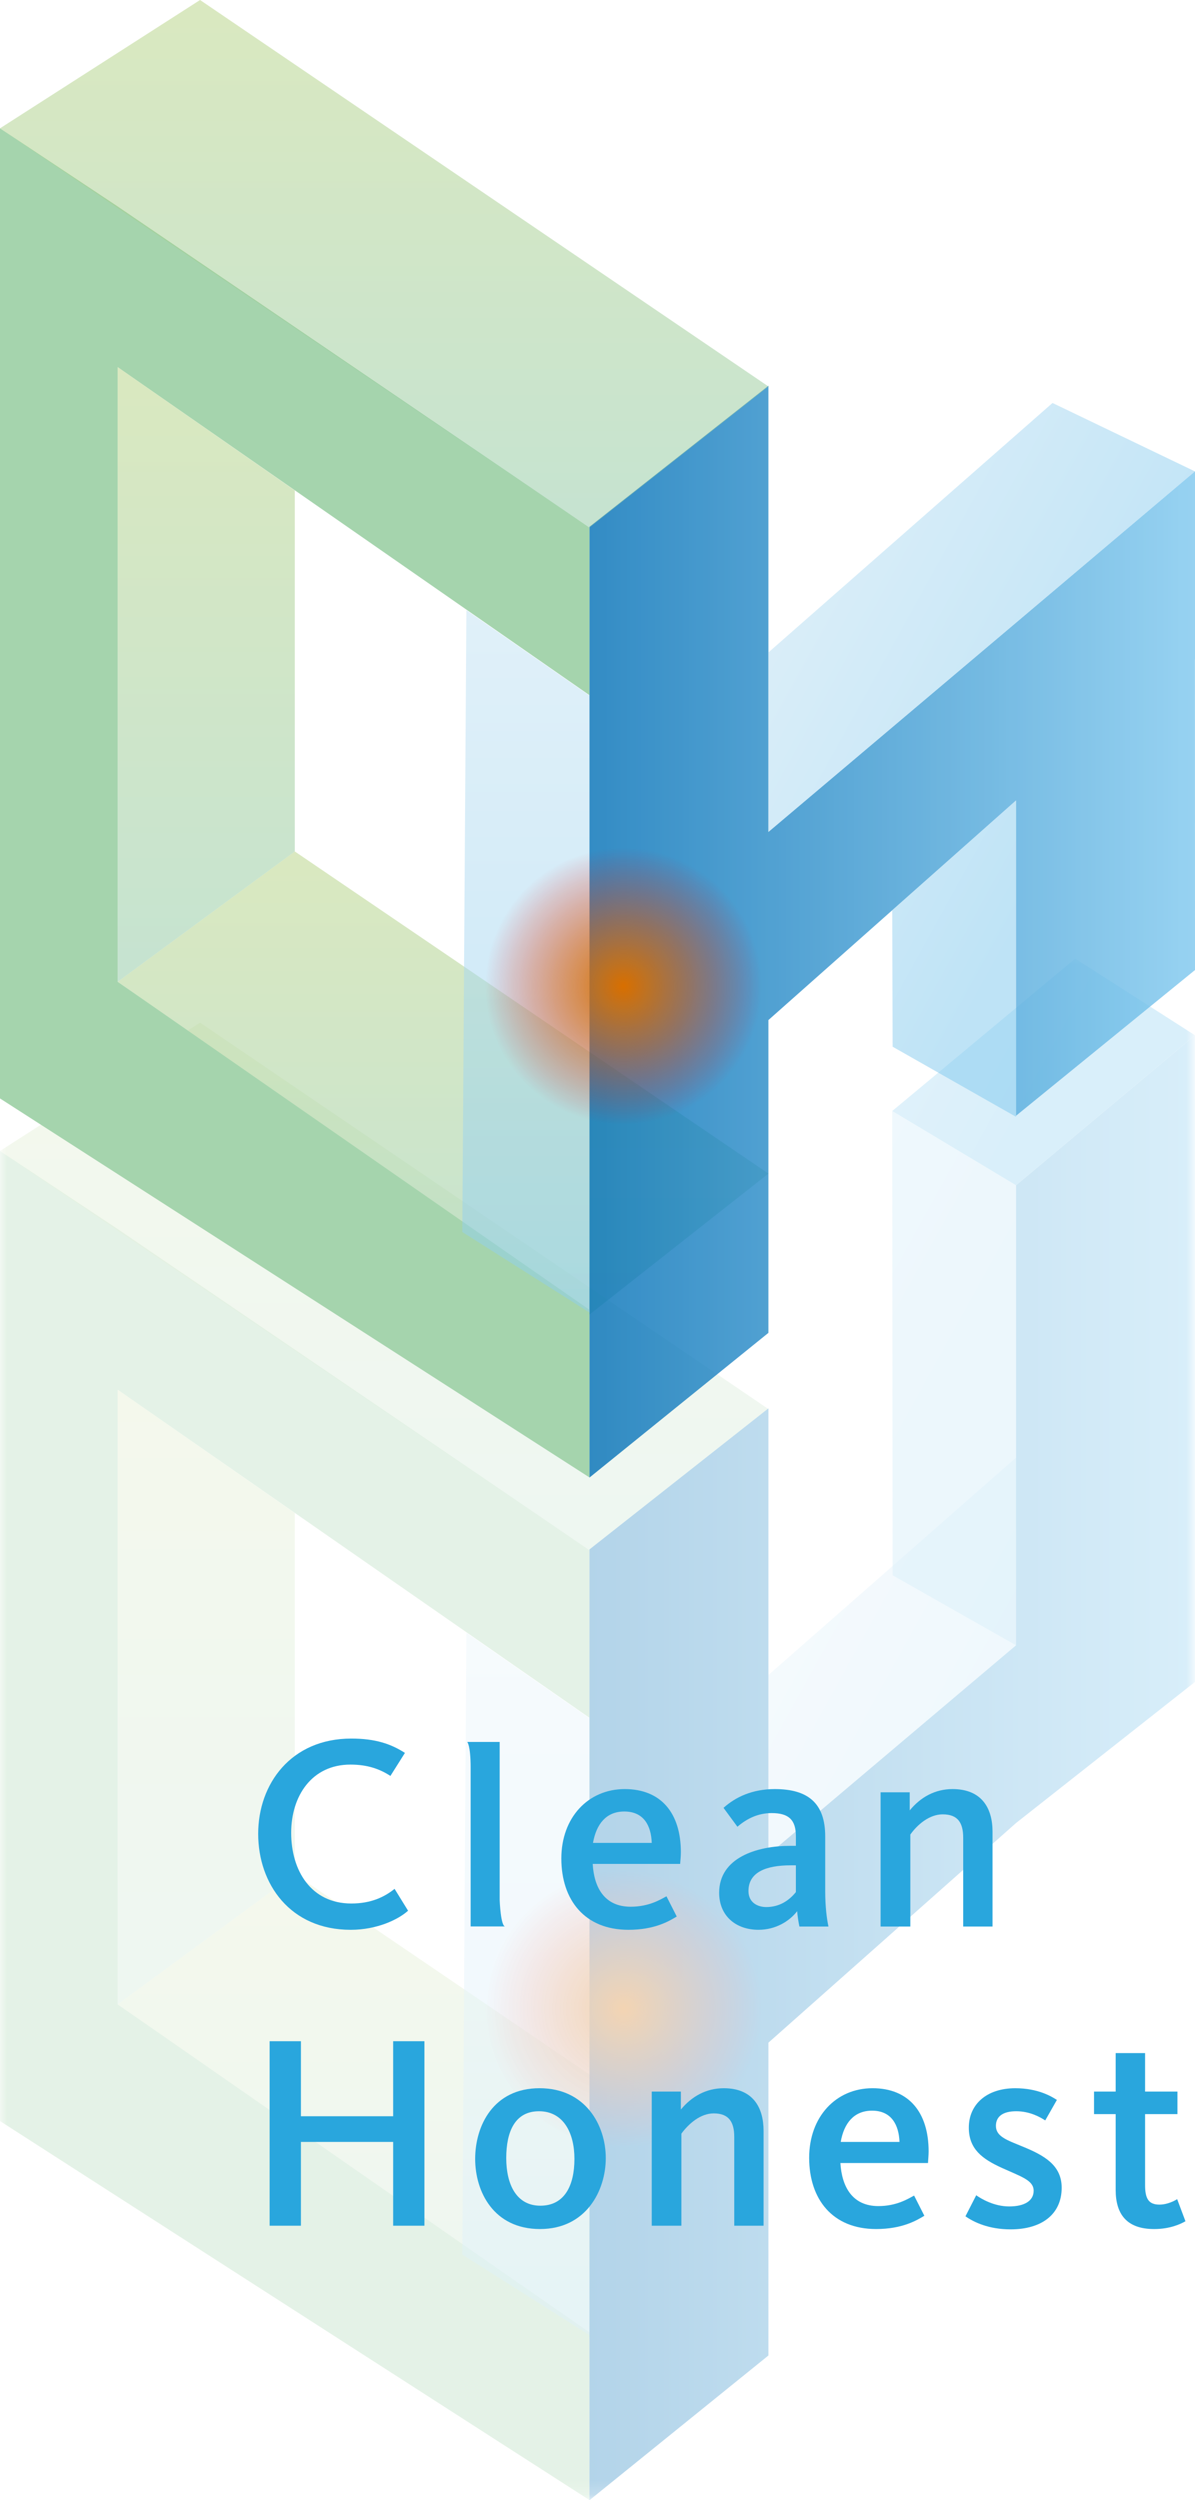
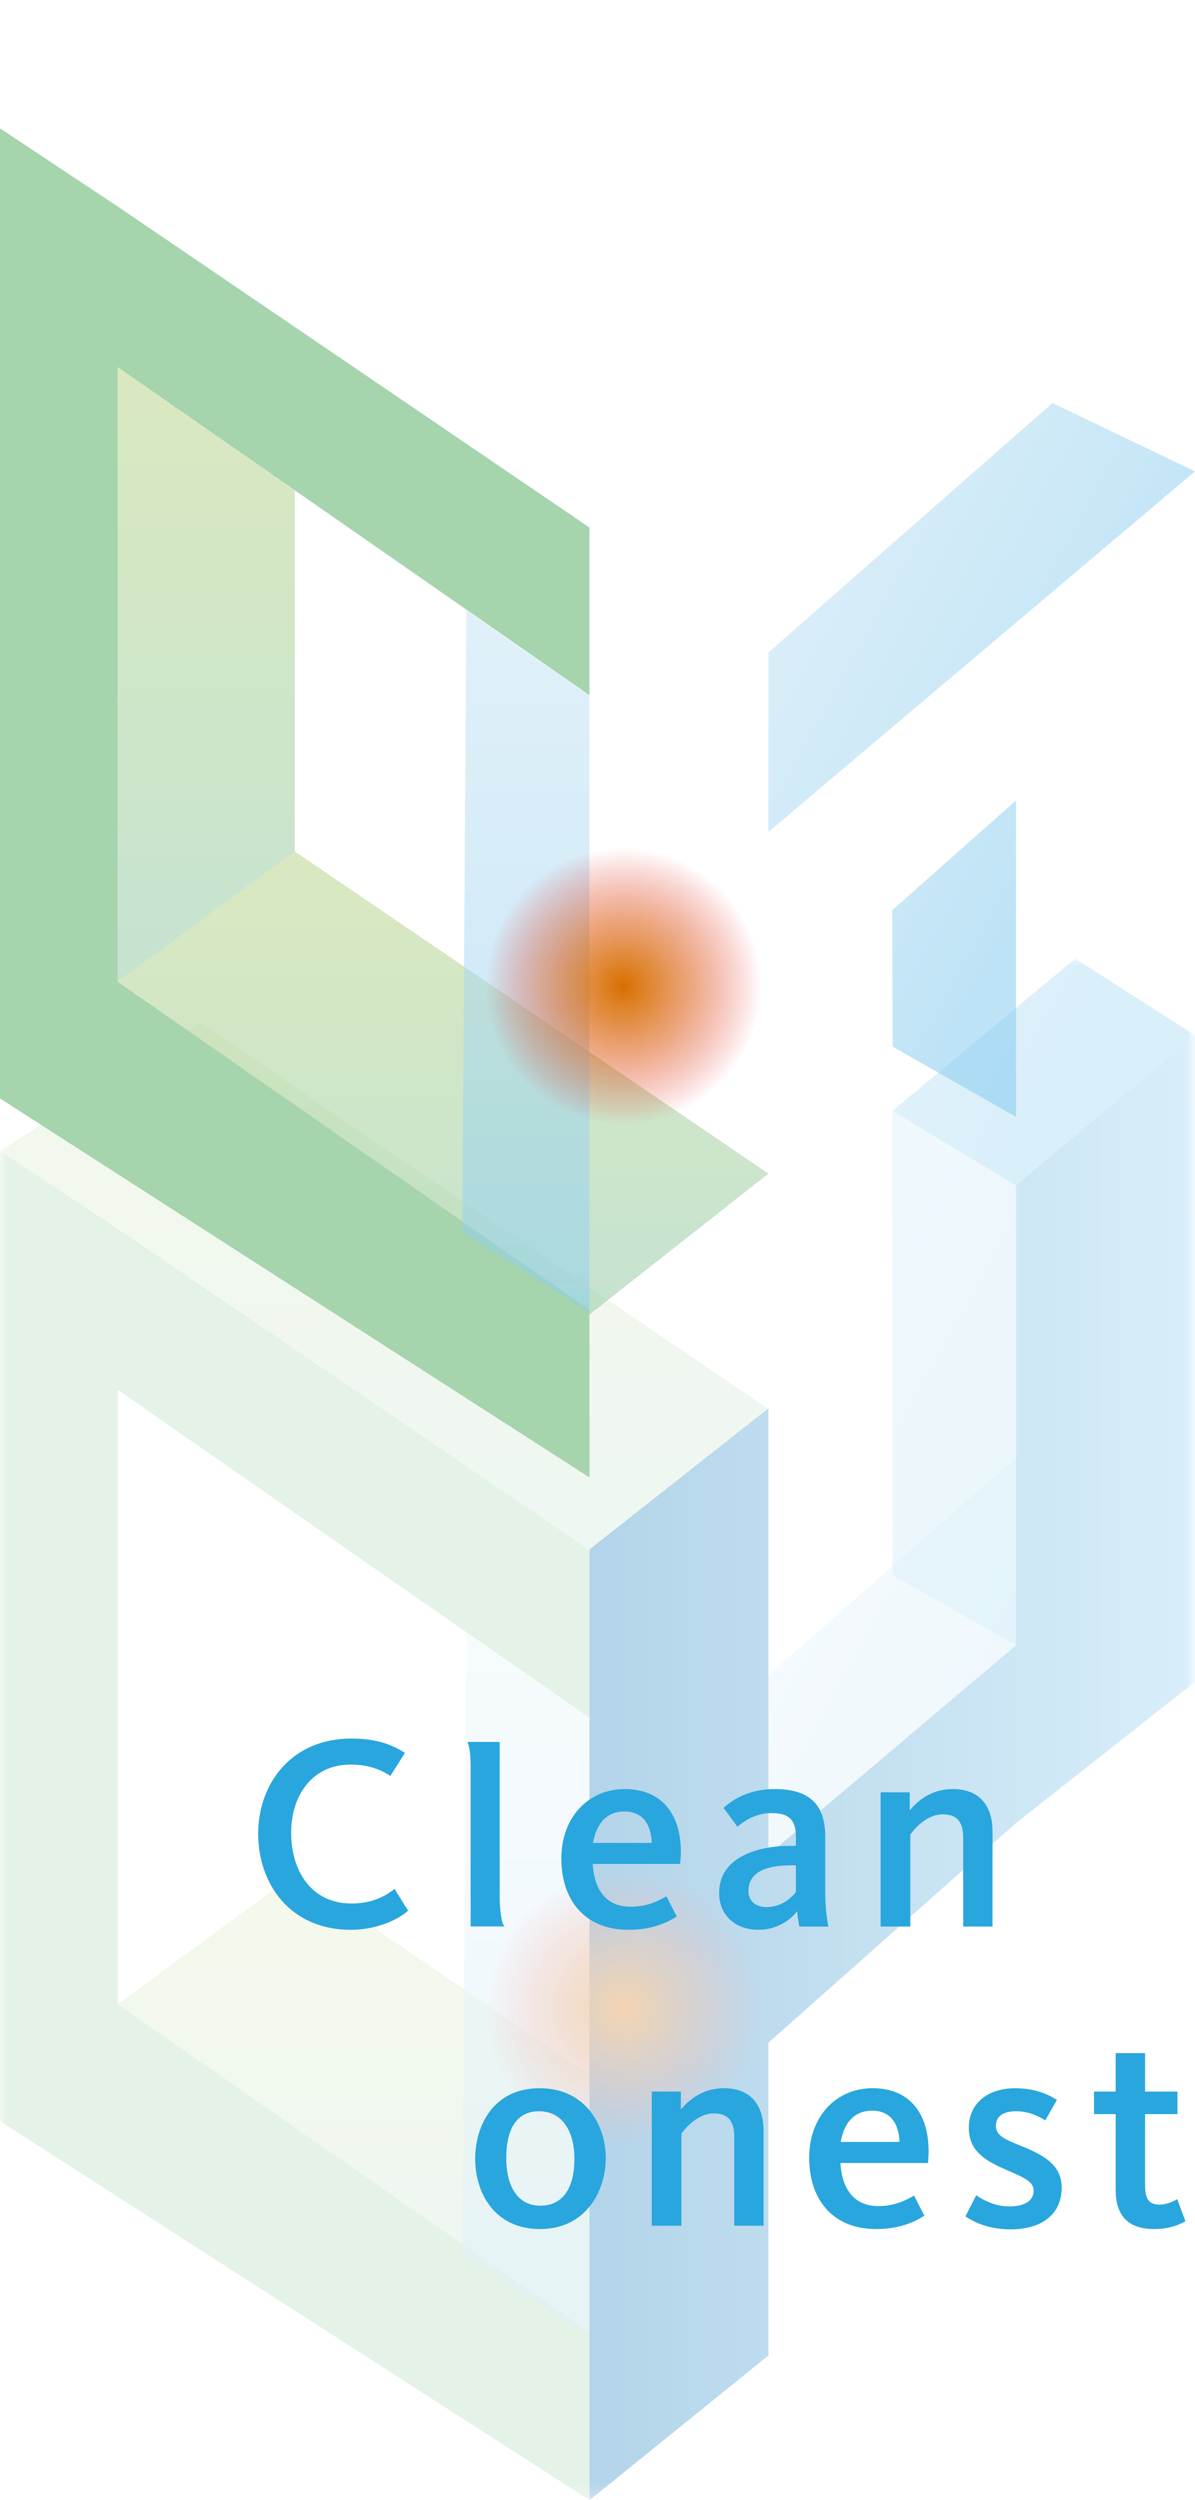
<svg xmlns="http://www.w3.org/2000/svg" version="1.1" id="レイヤー_1" x="0px" y="0px" width="89.141px" height="186.392px" viewBox="0 0 89.141 186.392" enable-background="new 0 0 89.141 186.392" xml:space="preserve">
  <g>
    <defs>
      <filter id="Adobe_OpacityMaskFilter" filterUnits="userSpaceOnUse" x="0" y="71.466" width="89.141" height="114.926">
        <feColorMatrix type="matrix" values="1 0 0 0 0  0 1 0 0 0  0 0 1 0 0  0 0 0 1 0" />
      </filter>
    </defs>
    <mask maskUnits="userSpaceOnUse" x="0" y="71.466" width="89.141" height="114.926" id="SVGID_1_">
      <g filter="url(#Adobe_OpacityMaskFilter)">
        <linearGradient id="SVGID_2_" gradientUnits="userSpaceOnUse" x1="42.389" y1="157.921" x2="42.389" y2="97.765">
          <stop offset="0" style="stop-color:#231815" />
          <stop offset="1" style="stop-color:#FFFFFF" />
        </linearGradient>
        <rect x="-21.281" y="48.193" fill="url(#SVGID_2_)" width="127.339" height="151.721" />
      </g>
    </mask>
    <g opacity="0.3" mask="url(#SVGID_1_)">
      <linearGradient id="SVGID_3_" gradientUnits="userSpaceOnUse" x1="33.049" y1="184.181" x2="33.049" y2="138.492">
        <stop offset="0" style="stop-color:#81C5AD" />
        <stop offset="1" style="stop-color:#B7D380" />
      </linearGradient>
      <polygon opacity="0.5" fill="url(#SVGID_3_)" points="8.778,149.427 21.991,139.714 57.32,163.729 43.971,174.241   " />
      <polygon fill="#A5D4AD" points="0,85.806 0,99.808 0,145.63 0,158.126 43.971,186.382 43.971,173.882 8.778,149.427     8.778,103.604 43.971,128.062 43.971,115.564 8.702,91.575   " />
      <linearGradient id="SVGID_4_" gradientUnits="userSpaceOnUse" x1="28.661" y1="126.885" x2="28.661" y2="74.845">
        <stop offset="0" style="stop-color:#81C5AD" />
        <stop offset="1" style="stop-color:#B7D380" />
      </linearGradient>
      <polygon opacity="0.5" fill="url(#SVGID_4_)" points="0,85.806 14.923,76.237 57.32,105.047 43.971,115.564   " />
      <linearGradient id="SVGID_5_" gradientUnits="userSpaceOnUse" x1="15.385" y1="162.617" x2="15.385" y2="101.982">
        <stop offset="0" style="stop-color:#81C5AD" />
        <stop offset="1" style="stop-color:#B7D380" />
      </linearGradient>
-       <polygon opacity="0.5" fill="url(#SVGID_5_)" points="8.778,149.427 8.778,103.604 21.991,112.798 21.991,139.714   " />
      <linearGradient id="SVGID_6_" gradientUnits="userSpaceOnUse" x1="84.98" y1="131.309" x2="54.346" y2="114.393">
        <stop offset="0" style="stop-color:#7EC8EE" />
        <stop offset="1" style="stop-color:#C4E3F4" />
      </linearGradient>
      <polygon opacity="0.5" fill="url(#SVGID_6_)" points="57.32,138.262 57.32,124.876 78.512,106.281 89.136,111.377   " />
      <linearGradient id="SVGID_7_" gradientUnits="userSpaceOnUse" x1="72.951" y1="103.725" x2="26.544" y2="78.098">
        <stop offset="0" style="stop-color:#7EC8EE" />
        <stop offset="1" style="stop-color:#C4E3F4" />
      </linearGradient>
      <polygon opacity="0.5" fill="url(#SVGID_7_)" points="75.79,122.657 75.79,88.362 66.555,82.827 66.586,117.438   " />
      <linearGradient id="SVGID_8_" gradientUnits="userSpaceOnUse" x1="39.229" y1="189.16" x2="39.229" y2="119.873">
        <stop offset="0" style="stop-color:#7EC8EE" />
        <stop offset="1" style="stop-color:#C4E3F4" />
      </linearGradient>
      <polygon opacity="0.5" fill="url(#SVGID_8_)" points="43.971,128.095 43.971,174.087 34.486,168.081 34.791,121.726   " />
      <linearGradient id="SVGID_9_" gradientUnits="userSpaceOnUse" x1="43.971" y1="131.785" x2="89.141" y2="131.785">
        <stop offset="0" style="stop-color:#006FB6" />
        <stop offset="1" style="stop-color:#7DC7EE" />
      </linearGradient>
      <polygon fill="url(#SVGID_9_)" points="89.141,111.377 89.136,77.179 75.79,88.362 75.79,122.657 57.32,138.262 57.32,104.995     43.971,115.511 43.971,148.78 43.971,162.794 43.971,186.392 57.32,175.603 57.32,152.282 75.79,135.907 89.136,125.392     89.141,125.392   " />
      <g>
        <radialGradient id="SVGID_10_" cx="46.502" cy="149.752" r="10.987" gradientUnits="userSpaceOnUse">
          <stop offset="0" style="stop-color:#D86F00" />
          <stop offset="0.17" style="stop-color:#D86B01;stop-opacity:0.819" />
          <stop offset="0.35" style="stop-color:#D95E03;stop-opacity:0.627" />
          <stop offset="0.537" style="stop-color:#DB4906;stop-opacity:0.428" />
          <stop offset="0.727" style="stop-color:#DD2B0B;stop-opacity:0.226" />
          <stop offset="0.918" style="stop-color:#E00511;stop-opacity:0.022" />
          <stop offset="0.939" style="stop-color:#E00012;stop-opacity:0" />
        </radialGradient>
        <path fill="url(#SVGID_10_)" d="M36.095,149.746c0-6.364,4.656-11.532,10.406-11.532c5.747,0,10.407,5.168,10.407,11.532     c0,6.38-4.66,11.544-10.407,11.544C40.751,161.29,36.095,156.126,36.095,149.746z" />
      </g>
      <linearGradient id="SVGID_11_" gradientUnits="userSpaceOnUse" x1="79.027" y1="80.482" x2="50.107" y2="64.513">
        <stop offset="0" style="stop-color:#7EC8EE" />
        <stop offset="1" style="stop-color:#C4E3F4" />
      </linearGradient>
      <polygon fill="url(#SVGID_11_)" points="89.136,77.179 75.79,88.362 66.555,82.827 80.205,71.466   " />
    </g>
    <g>
      <g>
        <g>
          <g>
            <linearGradient id="SVGID_12_" gradientUnits="userSpaceOnUse" x1="33.049" y1="107.94" x2="33.049" y2="62.254">
              <stop offset="0" style="stop-color:#81C5AD" />
              <stop offset="1" style="stop-color:#B7D380" />
            </linearGradient>
            <polygon opacity="0.5" fill="url(#SVGID_12_)" points="8.778,73.192 21.991,63.476 57.32,87.493 43.971,98.002      " />
            <g opacity="0.8">
              <linearGradient id="SVGID_13_" gradientUnits="userSpaceOnUse" x1="43.971" y1="69.456" x2="89.141" y2="69.456">
                <stop offset="0" style="stop-color:#006FB6" />
                <stop offset="1" style="stop-color:#7DC7EE" />
              </linearGradient>
-               <polygon fill="url(#SVGID_13_)" points="89.141,35.14 89.136,35.143 75.79,46.423 57.32,62.022 57.32,28.757 43.971,39.272         43.971,72.546 43.971,86.558 43.971,110.154 57.32,99.365 57.32,76.046 75.79,59.673 75.79,83.181 89.141,72.316         89.136,49.155 89.141,49.155       " />
            </g>
            <polygon fill="#A5D4AD" points="0,9.567 0,23.568 0,69.392 0,81.889 43.971,110.143 43.971,97.646 8.778,73.192 8.778,27.368        43.971,51.827 43.971,39.327 8.702,15.34      " />
            <linearGradient id="SVGID_14_" gradientUnits="userSpaceOnUse" x1="28.661" y1="50.648" x2="28.661" y2="-1.392">
              <stop offset="0" style="stop-color:#81C5AD" />
              <stop offset="1" style="stop-color:#B7D380" />
            </linearGradient>
-             <polygon opacity="0.5" fill="url(#SVGID_14_)" points="0,9.567 14.923,0 57.32,28.811 43.971,39.327      " />
            <linearGradient id="SVGID_15_" gradientUnits="userSpaceOnUse" x1="15.385" y1="86.383" x2="15.385" y2="25.746">
              <stop offset="0" style="stop-color:#81C5AD" />
              <stop offset="1" style="stop-color:#B7D380" />
            </linearGradient>
            <polygon opacity="0.5" fill="url(#SVGID_15_)" points="8.778,73.192 8.778,27.368 21.991,36.564 21.991,63.476      " />
            <linearGradient id="SVGID_16_" gradientUnits="userSpaceOnUse" x1="84.981" y1="55.072" x2="54.347" y2="38.157">
              <stop offset="0" style="stop-color:#7EC8EE" />
              <stop offset="1" style="stop-color:#C4E3F4" />
            </linearGradient>
            <polygon opacity="0.5" fill="url(#SVGID_16_)" points="57.32,62.022 57.32,48.64 78.512,30.042 89.136,35.143      " />
            <linearGradient id="SVGID_17_" gradientUnits="userSpaceOnUse" x1="74.993" y1="71.026" x2="48.631" y2="56.469">
              <stop offset="0" style="stop-color:#7EC8EE" />
              <stop offset="1" style="stop-color:#C4E3F4" />
            </linearGradient>
            <polygon opacity="0.5" fill="url(#SVGID_17_)" points="75.79,83.259 75.79,59.673 66.555,67.854 66.586,78.033      " />
            <linearGradient id="SVGID_18_" gradientUnits="userSpaceOnUse" x1="39.229" y1="112.924" x2="39.229" y2="43.636">
              <stop offset="0" style="stop-color:#7EC8EE" />
              <stop offset="1" style="stop-color:#C4E3F4" />
            </linearGradient>
            <polygon opacity="0.5" fill="url(#SVGID_18_)" points="43.971,51.855 43.971,97.851 34.486,91.848 34.791,45.488      " />
          </g>
        </g>
        <g>
          <radialGradient id="SVGID_19_" cx="46.502" cy="73.516" r="10.987" gradientUnits="userSpaceOnUse">
            <stop offset="0" style="stop-color:#D86F00" />
            <stop offset="0.17" style="stop-color:#D86B01;stop-opacity:0.819" />
            <stop offset="0.35" style="stop-color:#D95E03;stop-opacity:0.627" />
            <stop offset="0.537" style="stop-color:#DB4906;stop-opacity:0.428" />
            <stop offset="0.727" style="stop-color:#DD2B0B;stop-opacity:0.226" />
            <stop offset="0.918" style="stop-color:#E00511;stop-opacity:0.022" />
            <stop offset="0.939" style="stop-color:#E00012;stop-opacity:0" />
          </radialGradient>
          <path fill="url(#SVGID_19_)" d="M36.095,73.514c0-6.368,4.656-11.537,10.406-11.537c5.747,0,10.407,5.169,10.407,11.537      c0,6.375-4.66,11.541-10.407,11.541C40.751,85.055,36.095,79.889,36.095,73.514z" />
        </g>
      </g>
    </g>
    <g>
      <g>
        <path fill="#29A6DD" d="M19.259,136.713c0-3.732,2.461-7.103,6.95-7.103c1.779,0,2.952,0.396,3.997,1.07l-1.083,1.717     c-0.786-0.514-1.703-0.846-2.982-0.846c-2.892,0-4.421,2.354-4.421,5.086c0,2.808,1.476,5.27,4.489,5.27     c1.483,0,2.475-0.493,3.225-1.092l1.006,1.629c-0.727,0.658-2.316,1.424-4.277,1.424     C21.636,143.868,19.259,140.438,19.259,136.713z" />
        <path fill="#29A6DD" d="M41.873,138.552c0-3.059,2.005-5.176,4.73-5.176c2.695,0,4.186,1.779,4.186,4.707     c0,0.267-0.029,0.574-0.053,0.872h-6.523c0.097,1.776,0.892,3.192,2.83,3.192c1.363,0,2.211-0.529,2.672-0.777l0.766,1.506     c-0.582,0.357-1.66,0.992-3.604,0.992C43.614,143.868,41.873,141.644,41.873,138.552z M48.617,137.39     c-0.045-1.275-0.582-2.342-2.051-2.342c-1.341,0-2.083,0.93-2.332,2.342H48.617z" />
        <path fill="#29A6DD" d="M53.645,141.105c0-2.605,2.786-3.498,5.328-3.498h0.396v-0.718c0-1.205-0.522-1.723-1.802-1.723     c-1.008,0-1.832,0.396-2.56,1.018l-1.036-1.408c0.894-0.805,2.148-1.4,3.822-1.4c2.483,0,3.763,1.053,3.763,3.529v4.071     c0,1.171,0.121,2.09,0.243,2.647h-2.166c-0.063-0.273-0.151-0.831-0.168-1.143c-0.581,0.752-1.611,1.387-2.884,1.387     C54.9,143.868,53.645,142.839,53.645,141.105z M59.368,141.058v-1.997h-0.396c-1.838,0-3.14,0.516-3.14,1.916     c0,0.868,0.694,1.195,1.324,1.195C58.126,142.172,58.846,141.703,59.368,141.058z" />
        <path fill="#29A6DD" d="M65.688,133.617h2.173v1.348c0.803-0.977,1.878-1.589,3.195-1.589c2.156,0,2.982,1.4,2.982,3.179v7.069     h-2.188v-6.614c0-1.114-0.394-1.75-1.53-1.75c-0.99,0-1.883,0.757-2.414,1.506v6.858h-2.218V133.617z" />
-         <path fill="#29A6DD" d="M20.113,152.173h2.334v5.594h6.881v-5.594h2.332v13.755h-2.332v-6.247h-6.881v6.247h-2.334V152.173z" />
        <path fill="#29A6DD" d="M35.445,160.946c0-2.46,1.348-5.269,4.8-5.269c3.43,0,4.943,2.756,4.943,5.209     c0,2.435-1.469,5.29-4.906,5.29C36.837,166.177,35.445,163.407,35.445,160.946z M42.85,160.946c0-1.982-0.85-3.552-2.643-3.552     c-1.786,0-2.444,1.507-2.444,3.492c0,1.983,0.772,3.55,2.543,3.55C42.099,164.437,42.85,162.952,42.85,160.946z" />
        <path fill="#29A6DD" d="M48.617,155.927h2.172v1.34c0.803-0.97,1.879-1.589,3.203-1.589c2.15,0,2.967,1.409,2.967,3.179v7.071     h-2.187v-6.616c0-1.105-0.394-1.758-1.53-1.758c-0.99,0-1.869,0.766-2.414,1.51v6.864h-2.211V155.927z" />
        <path fill="#29A6DD" d="M60.359,160.865c0-3.06,1.997-5.188,4.731-5.188c2.68,0,4.181,1.778,4.181,4.716     c0,0.264-0.032,0.578-0.047,0.861H62.69c0.104,1.773,0.895,3.211,2.831,3.211c1.363,0,2.221-0.545,2.666-0.785l0.765,1.506     c-0.577,0.348-1.65,0.99-3.598,0.99C62.093,166.177,60.359,163.945,60.359,160.865z M67.098,159.681     c-0.047-1.247-0.584-2.33-2.045-2.33c-1.348,0-2.098,0.93-2.339,2.33H67.098z" />
        <path fill="#29A6DD" d="M72.018,165.226l0.803-1.569c0.371,0.265,1.324,0.834,2.461,0.834c1.143,0,1.823-0.423,1.823-1.169     c0-0.785-0.931-1.051-2.376-1.708c-1.469-0.667-2.46-1.409-2.46-2.999c0-1.74,1.339-2.937,3.466-2.937     c1.697,0,2.711,0.619,3.104,0.872l-0.87,1.529c-0.37-0.242-1.143-0.685-2.164-0.685c-1.022,0-1.515,0.411-1.515,1.092     c0,0.81,0.871,1.073,1.982,1.536c1.615,0.66,2.924,1.387,2.924,3.074c0,1.969-1.477,3.104-3.809,3.104     C73.751,166.201,72.639,165.663,72.018,165.226z" />
        <path fill="#29A6DD" d="M83.223,163.257v-5.648h-1.614v-1.682h1.614v-2.868h2.195v2.868h2.414v1.682h-2.414v5.299     c0,1.001,0.266,1.447,1.066,1.447c0.599,0,1.143-0.287,1.326-0.409l0.619,1.649c-0.371,0.213-1.157,0.582-2.338,0.582     C84.047,166.177,83.223,165.065,83.223,163.257z" />
      </g>
      <path fill="#29A6DD" d="M37.273,141.647v-11.785h-1.732h-0.433h-0.255c0,0,0.255,0.234,0.255,1.926v3.669v1.914v6.247h1.396h0.769    h0.411C37.353,143.618,37.273,141.712,37.273,141.647z" />
    </g>
  </g>
</svg>